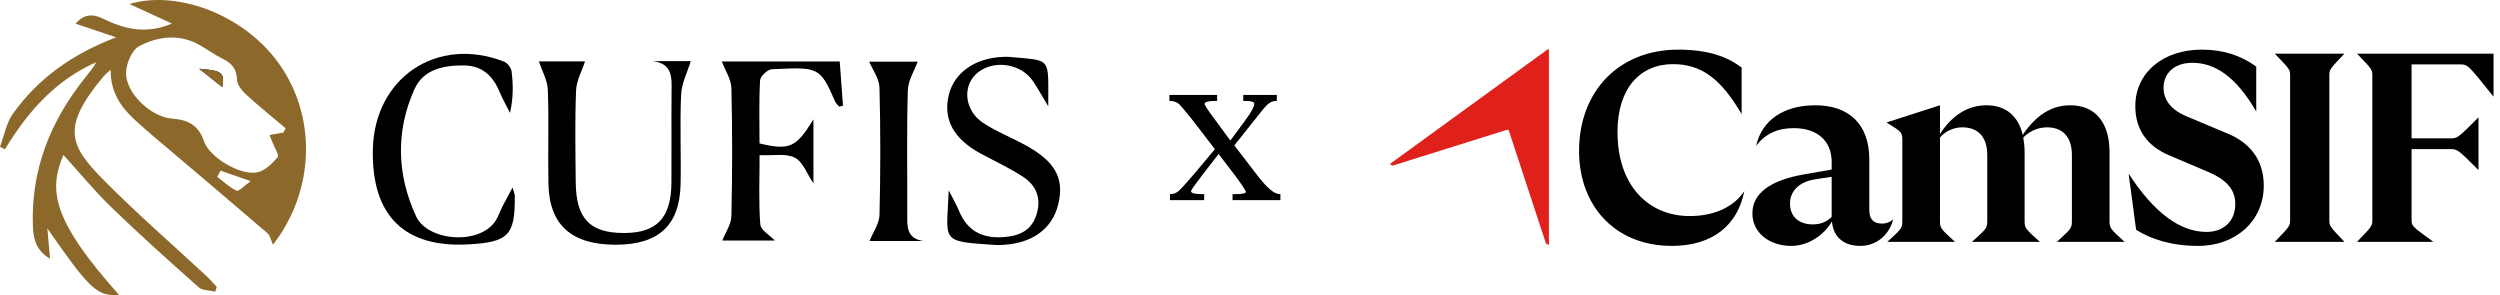
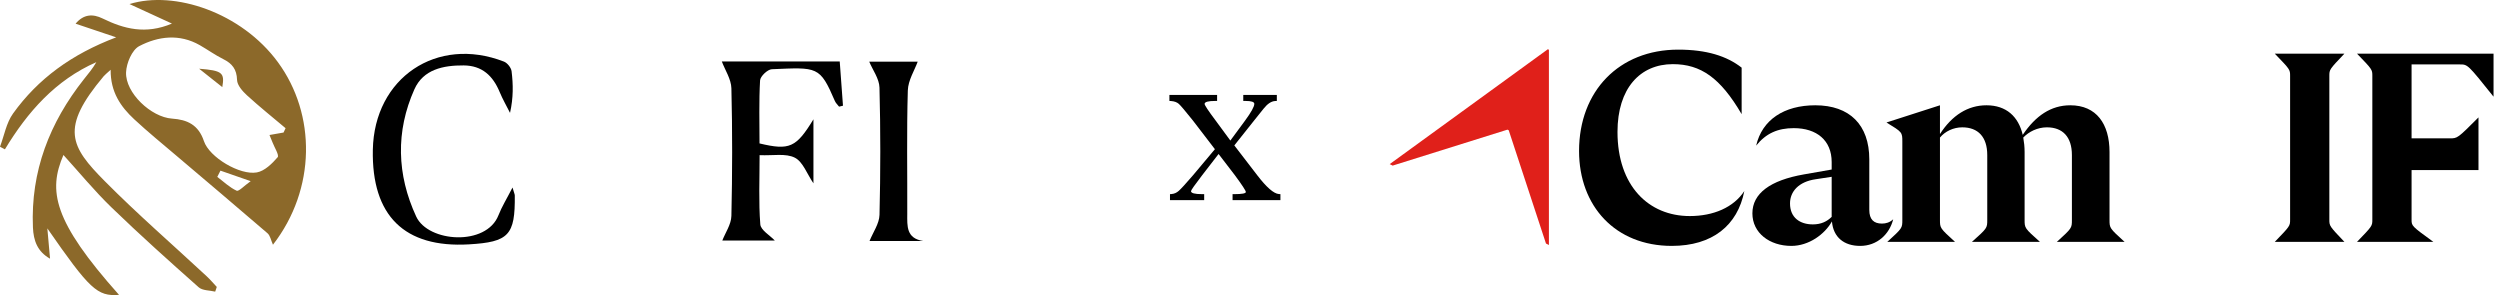
<svg xmlns="http://www.w3.org/2000/svg" width="305" height="36" viewBox="0 0 305 36" fill="none">
  <path d="M169.545 20.022L188.847 6L188.967 6.078V29.89L188.608 29.708L184.065 15.895L183.911 15.816L169.904 20.204L169.545 20.022Z" fill="#E0201A" />
  <path d="M192.645 18.421C192.645 11.107 197.53 6.055 204.743 6.055C208.218 6.055 210.677 6.843 212.48 8.253V13.927C209.89 9.5 207.497 7.826 204.087 7.826C200.088 7.826 197.334 10.779 197.334 16.092C197.334 22.685 201.137 26.359 206.153 26.359C209.038 26.359 211.497 25.309 212.808 23.308C211.988 27.506 208.907 29.999 203.956 29.999C197.071 29.999 192.645 25.145 192.645 18.421Z" fill="black" />
  <path d="M223.496 27.015C222.611 28.589 220.677 30 218.546 30C215.89 30 213.792 28.425 213.792 26.03C213.792 23.604 215.955 21.996 220.086 21.275L223.464 20.684V19.766C223.464 17.142 221.66 15.633 218.841 15.633C216.906 15.633 215.464 16.256 214.251 17.765C214.972 14.616 217.66 12.845 221.464 12.845C225.66 12.845 228.054 15.24 228.054 19.438V25.605C228.054 26.785 228.611 27.277 229.594 27.277C230.086 27.277 230.545 27.146 230.971 26.752C230.512 28.589 229.004 30 226.939 30C224.971 30 223.66 28.95 223.496 27.015ZM221.168 27.376C222.185 27.376 222.906 27.015 223.464 26.457V21.57L221.529 21.865C219.431 22.161 218.382 23.374 218.382 24.817C218.382 26.556 219.595 27.376 221.168 27.376Z" fill="black" />
  <path d="M232.085 26.818V17.306C232.085 16.125 232.085 16.125 230.15 14.944L236.675 12.845V16.355C238.15 14.059 240.085 12.845 242.347 12.845C244.773 12.845 246.248 14.223 246.773 16.453C248.346 14.124 250.215 12.845 252.576 12.845C255.756 12.845 257.362 15.109 257.362 18.552V26.818C257.362 27.835 257.362 27.835 259.198 29.507H250.937C252.772 27.835 252.772 27.835 252.772 26.818V18.913C252.772 16.715 251.658 15.535 249.723 15.535C248.576 15.535 247.527 16.06 246.838 16.781C246.937 17.339 247.002 17.929 247.002 18.552V26.818C247.002 27.835 247.002 27.835 248.871 29.507H240.576C242.445 27.835 242.445 27.835 242.445 26.818V18.913C242.445 16.715 241.33 15.535 239.396 15.535C238.314 15.535 237.298 16.027 236.675 16.781V26.818C236.675 27.835 236.675 27.835 238.511 29.507H230.249C232.085 27.835 232.085 27.835 232.085 26.818Z" fill="black" />
-   <path d="M260.607 28.031L259.689 21.176C262.837 26.03 266.017 28.294 269.197 28.294C271.295 28.294 272.705 26.982 272.705 24.883C272.705 23.111 271.623 21.898 269.263 20.914L264.705 18.979C261.919 17.831 260.509 15.764 260.509 12.944C260.509 8.843 263.919 6.055 268.607 6.055C271.197 6.055 273.361 6.744 275.262 8.122V13.599C272.836 9.434 270.312 7.663 267.459 7.663C265.132 7.663 263.951 9.073 263.951 10.68C263.951 12.353 265.066 13.468 266.673 14.157L271.754 16.289C274.312 17.338 276.18 19.339 276.18 22.652C276.18 26.916 272.803 29.999 268.181 29.999C264.869 29.999 262.345 29.146 260.607 28.031Z" fill="black" />
  <path d="M279.393 26.785V9.27C279.393 8.483 279.393 8.483 277.524 6.547H286.016C284.18 8.483 284.18 8.483 284.18 9.27V26.785C284.18 27.572 284.18 27.572 286.016 29.507H277.524C279.393 27.572 279.393 27.572 279.393 26.785Z" fill="black" />
-   <path d="M289.425 26.785V9.27C289.425 8.483 289.425 8.483 287.556 6.547H304.212V11.795C301.064 7.86 301.064 7.86 300.113 7.86H294.212V16.88H298.867C299.818 16.88 299.818 16.88 302.375 14.321V20.75C299.818 18.191 299.818 18.191 298.867 18.191H294.212V26.785C294.212 27.572 294.212 27.572 296.867 29.507H287.556C289.425 27.572 289.425 27.572 289.425 26.785Z" fill="black" />
+   <path d="M289.425 26.785V9.27C289.425 8.483 289.425 8.483 287.556 6.547H304.212V11.795C301.064 7.86 301.064 7.86 300.113 7.86H294.212V16.88H298.867C299.818 16.88 299.818 16.88 302.375 14.321V20.75H294.212V26.785C294.212 27.572 294.212 27.572 296.867 29.507H287.556C289.425 27.572 289.425 27.572 289.425 26.785Z" fill="black" />
  <path d="M13.5 8.512C13.004 8.969 12.804 9.116 12.648 9.302C7.295 15.666 8.577 17.861 12.791 22.11C16.776 26.129 21.065 29.845 25.213 33.702C25.65 34.109 26.037 34.569 26.447 35.005L26.254 35.58C25.574 35.415 24.706 35.46 24.243 35.05C20.649 31.864 17.069 28.658 13.618 25.32C11.512 23.283 9.644 21.001 7.739 18.907C5.865 23.263 6.459 26.937 14.521 35.974C11.864 36.184 10.93 35.285 5.776 27.862L6.106 31.559C4.554 30.689 4.086 29.346 4.018 27.74C3.73 20.899 6.048 14.96 10.242 9.661C10.769 8.995 11.322 8.349 11.754 7.583C6.778 9.771 3.367 13.646 0.599 18.219L0 17.902C0.515 16.54 0.77 14.992 1.592 13.849C4.644 9.601 8.742 6.614 14.174 4.555C12.229 3.901 10.761 3.407 9.222 2.89C10.196 1.723 11.316 1.666 12.513 2.252C15.115 3.527 17.763 4.232 20.978 2.877C19.114 2.02 17.455 1.258 15.798 0.495C21.281 -1.199 29.455 1.521 33.908 7.592C38.572 13.951 38.572 23.059 33.301 29.858C33.058 29.325 32.971 28.747 32.635 28.457C28.959 25.284 25.241 22.159 21.541 19.014C19.807 17.54 18.04 16.099 16.374 14.551C14.727 13.021 13.471 11.229 13.5 8.512ZM34.593 16.169L34.84 15.639C33.264 14.31 31.651 13.021 30.132 11.63C29.588 11.133 28.939 10.397 28.92 9.753C28.882 8.442 28.32 7.749 27.227 7.206C26.239 6.715 25.335 6.059 24.373 5.51C21.895 4.097 19.303 4.416 16.983 5.628C16.104 6.087 15.425 7.704 15.38 8.823C15.28 11.327 18.434 14.296 20.984 14.47C22.848 14.596 24.211 15.224 24.878 17.215C25.539 19.189 29.262 21.411 31.338 21.035C32.284 20.864 33.196 19.965 33.874 19.18C34.085 18.936 33.48 17.986 33.243 17.362C33.144 17.099 33.03 16.841 32.877 16.47L34.593 16.169ZM26.896 20.818L26.508 21.58C27.284 22.165 28.006 22.868 28.868 23.265C29.132 23.386 29.784 22.666 30.583 22.101L26.896 20.818Z" fill="#8C692A" />
  <path d="M88.061 7.496H102.447C102.584 9.353 102.713 11.126 102.843 12.897L102.365 13.01C102.192 12.782 101.964 12.579 101.855 12.324C100.016 8.045 99.746 8.208 94.164 8.445C93.644 8.467 92.758 9.309 92.729 9.809C92.583 12.381 92.661 14.965 92.661 17.498C96.314 18.367 97.126 18.02 99.24 14.556V22.366C98.448 21.207 97.955 19.736 96.967 19.237C95.863 18.679 94.311 19.002 92.671 18.929C92.671 21.913 92.545 24.657 92.757 27.374C92.812 28.079 93.92 28.703 94.524 29.343H88.123C88.489 28.397 89.207 27.378 89.23 26.342C89.349 21.155 89.358 15.962 89.23 10.776C89.203 9.654 88.456 8.55 88.061 7.496Z" fill="black" />
-   <path d="M79.652 7.46H84.271C83.876 8.768 83.162 10.141 83.097 11.544C82.928 15.186 83.112 18.843 83.032 22.492C82.921 27.509 80.332 29.861 75.099 29.857C69.716 29.852 67.011 27.444 66.908 22.418C66.83 18.607 66.98 14.79 66.836 10.983C66.791 9.794 66.121 8.628 65.748 7.487H71.373C71.002 8.637 70.326 9.829 70.279 11.045C70.134 14.771 70.203 18.506 70.239 22.238C70.282 26.696 71.977 28.439 76.17 28.426C80.143 28.413 81.888 26.567 81.916 22.28C81.941 18.63 81.897 14.979 81.93 11.329C81.947 9.568 82.129 7.773 79.652 7.46Z" fill="black" />
-   <path d="M115.743 23.229C116.171 24.071 116.652 24.891 117.014 25.761C118.079 28.322 120.046 29.16 122.684 28.906C124.553 28.727 125.922 27.998 126.485 26.078C127.042 24.178 126.411 22.636 124.878 21.615C123.2 20.498 121.338 19.657 119.561 18.688C116.327 16.922 115.05 14.549 115.745 11.612C116.394 8.866 118.96 7.062 122.396 6.939C122.64 6.931 122.885 6.917 123.127 6.94C128.389 7.445 127.872 6.832 127.887 12.964C127.138 11.727 126.619 10.784 126.019 9.895C124.589 7.78 121.381 7.263 119.366 8.79C117.369 10.303 117.57 13.42 119.936 14.988C121.548 16.056 123.392 16.77 125.097 17.706C128.739 19.704 129.851 21.718 129.122 24.864C128.399 27.985 125.806 29.808 121.976 29.89C121.813 29.894 121.65 29.902 121.488 29.891C114.569 29.422 115.509 29.587 115.743 23.229Z" fill="black" />
  <path d="M62.526 22.877C62.723 23.554 62.803 23.703 62.804 23.851C62.856 28.691 62.068 29.528 57.216 29.812C49.339 30.271 45.327 26.322 45.486 18.266C45.658 9.495 53.297 4.341 61.479 7.514C61.894 7.675 62.359 8.259 62.413 8.694C62.61 10.292 62.642 11.911 62.223 13.769C61.797 12.921 61.319 12.095 60.956 11.22C60.135 9.248 58.823 7.997 56.566 7.981C54.075 7.964 51.641 8.469 50.558 10.891C48.258 16.036 48.41 21.313 50.776 26.418C52.242 29.582 59.333 30.06 60.813 26.26C61.214 25.232 61.808 24.28 62.526 22.877Z" fill="black" />
  <path d="M106.082 29.405C106.508 28.339 107.273 27.287 107.3 26.217C107.427 21.041 107.431 15.858 107.296 10.683C107.268 9.599 106.466 8.535 106.046 7.522H111.959C111.58 8.575 110.79 9.798 110.754 11.042C110.607 16.055 110.705 21.075 110.686 26.091C110.681 27.579 110.552 29.09 112.649 29.405H106.082Z" fill="black" />
-   <path d="M27.12 10.629C27.42 8.883 27.149 8.609 24.293 8.383C25.434 9.29 26.255 9.943 27.12 10.629Z" fill="black" />
  <path d="M27.12 10.629C26.255 9.943 25.434 9.29 24.293 8.383C27.149 8.609 27.42 8.883 27.12 10.629Z" fill="#8C692A" />
  <path d="M142.738 24.417V23.685L142.927 23.673C143.25 23.649 143.546 23.519 143.813 23.283C144.081 23.046 144.661 22.413 145.551 21.38L148.218 18.202L145.515 14.679C144.609 13.544 144.044 12.877 143.819 12.676C143.595 12.475 143.282 12.359 142.88 12.327L142.667 12.315V11.582H148.486V12.315H148.249C147.406 12.315 146.977 12.433 146.961 12.669C146.953 12.819 147.394 13.488 148.285 14.676L150.104 17.147L151.892 14.722C152.648 13.691 153.026 13.008 153.026 12.669C153.026 12.433 152.668 12.315 151.951 12.315H151.679V11.582H155.774V12.315L155.538 12.327C155.088 12.359 154.632 12.666 154.166 13.249C153.741 13.777 153.359 14.253 153.02 14.679L150.587 17.741L153.375 21.368C154.517 22.857 155.4 23.625 156.022 23.673L156.211 23.685V24.417H150.373V23.685H150.585C151.523 23.685 151.992 23.598 151.992 23.424C151.992 23.267 151.547 22.585 150.656 21.38L148.667 18.787L146.662 21.38C145.756 22.562 145.303 23.208 145.303 23.318C145.303 23.562 145.748 23.685 146.638 23.685H146.91V24.417H142.738Z" fill="black" />
</svg>